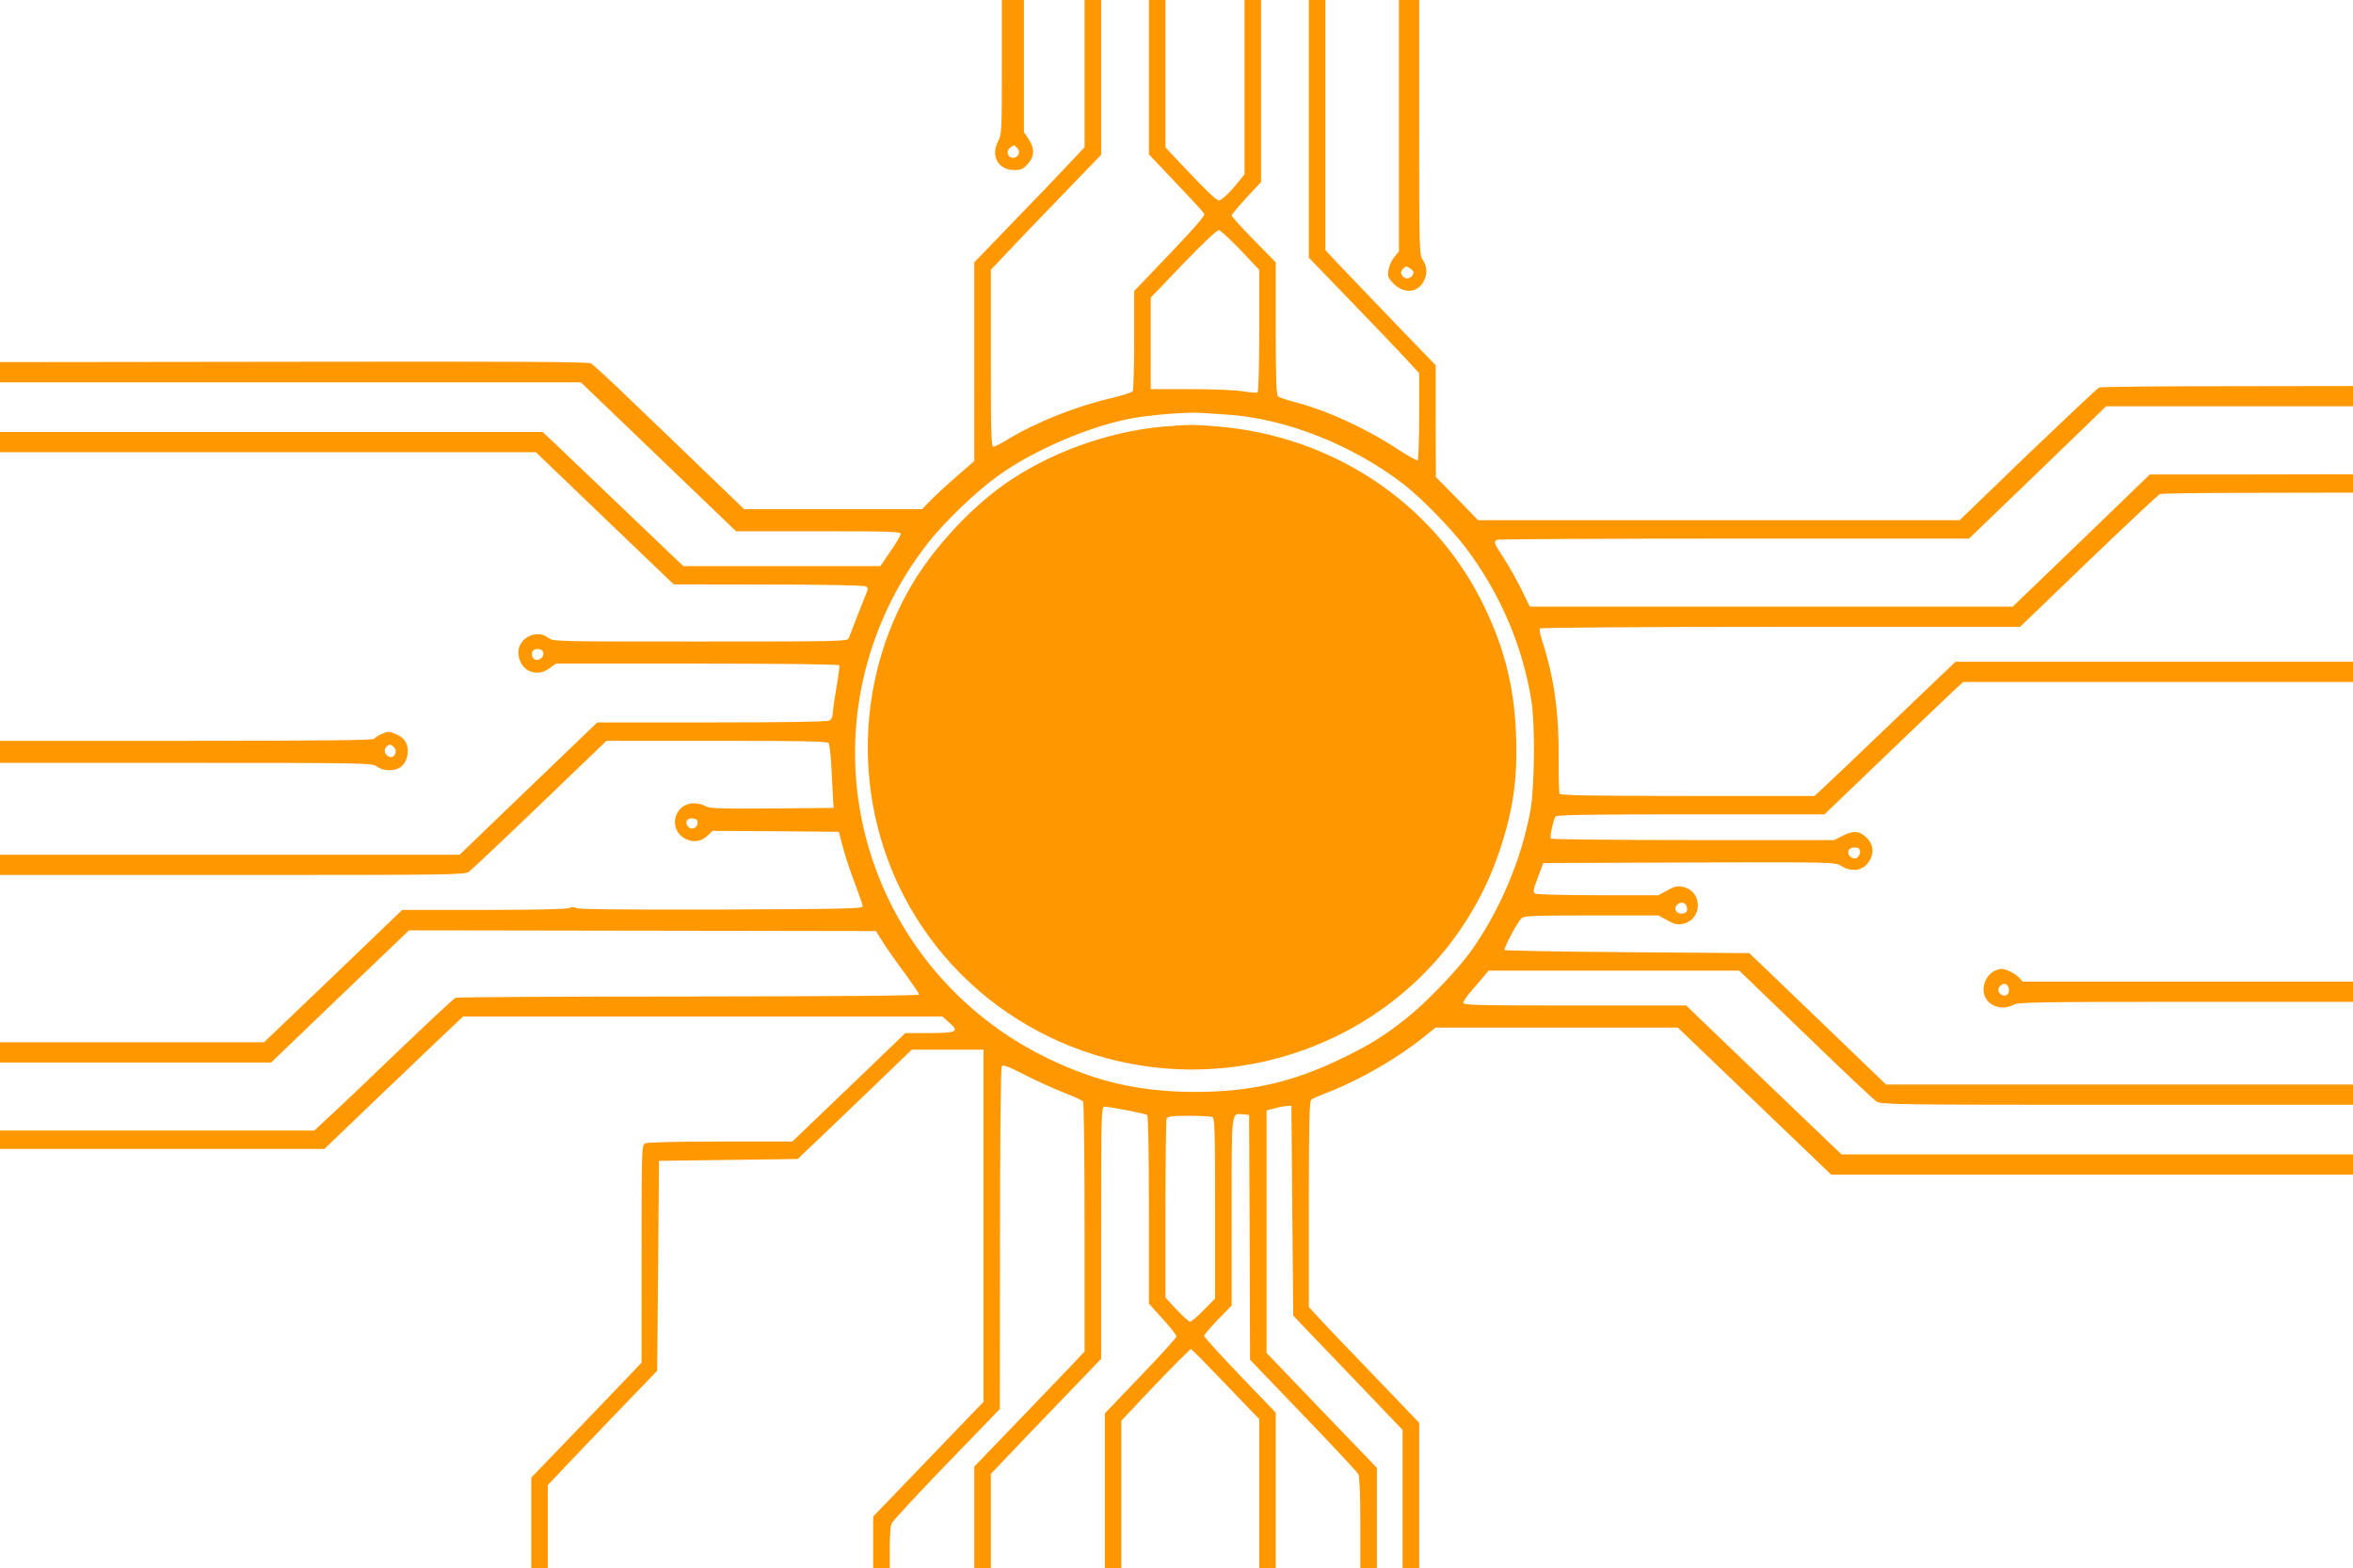
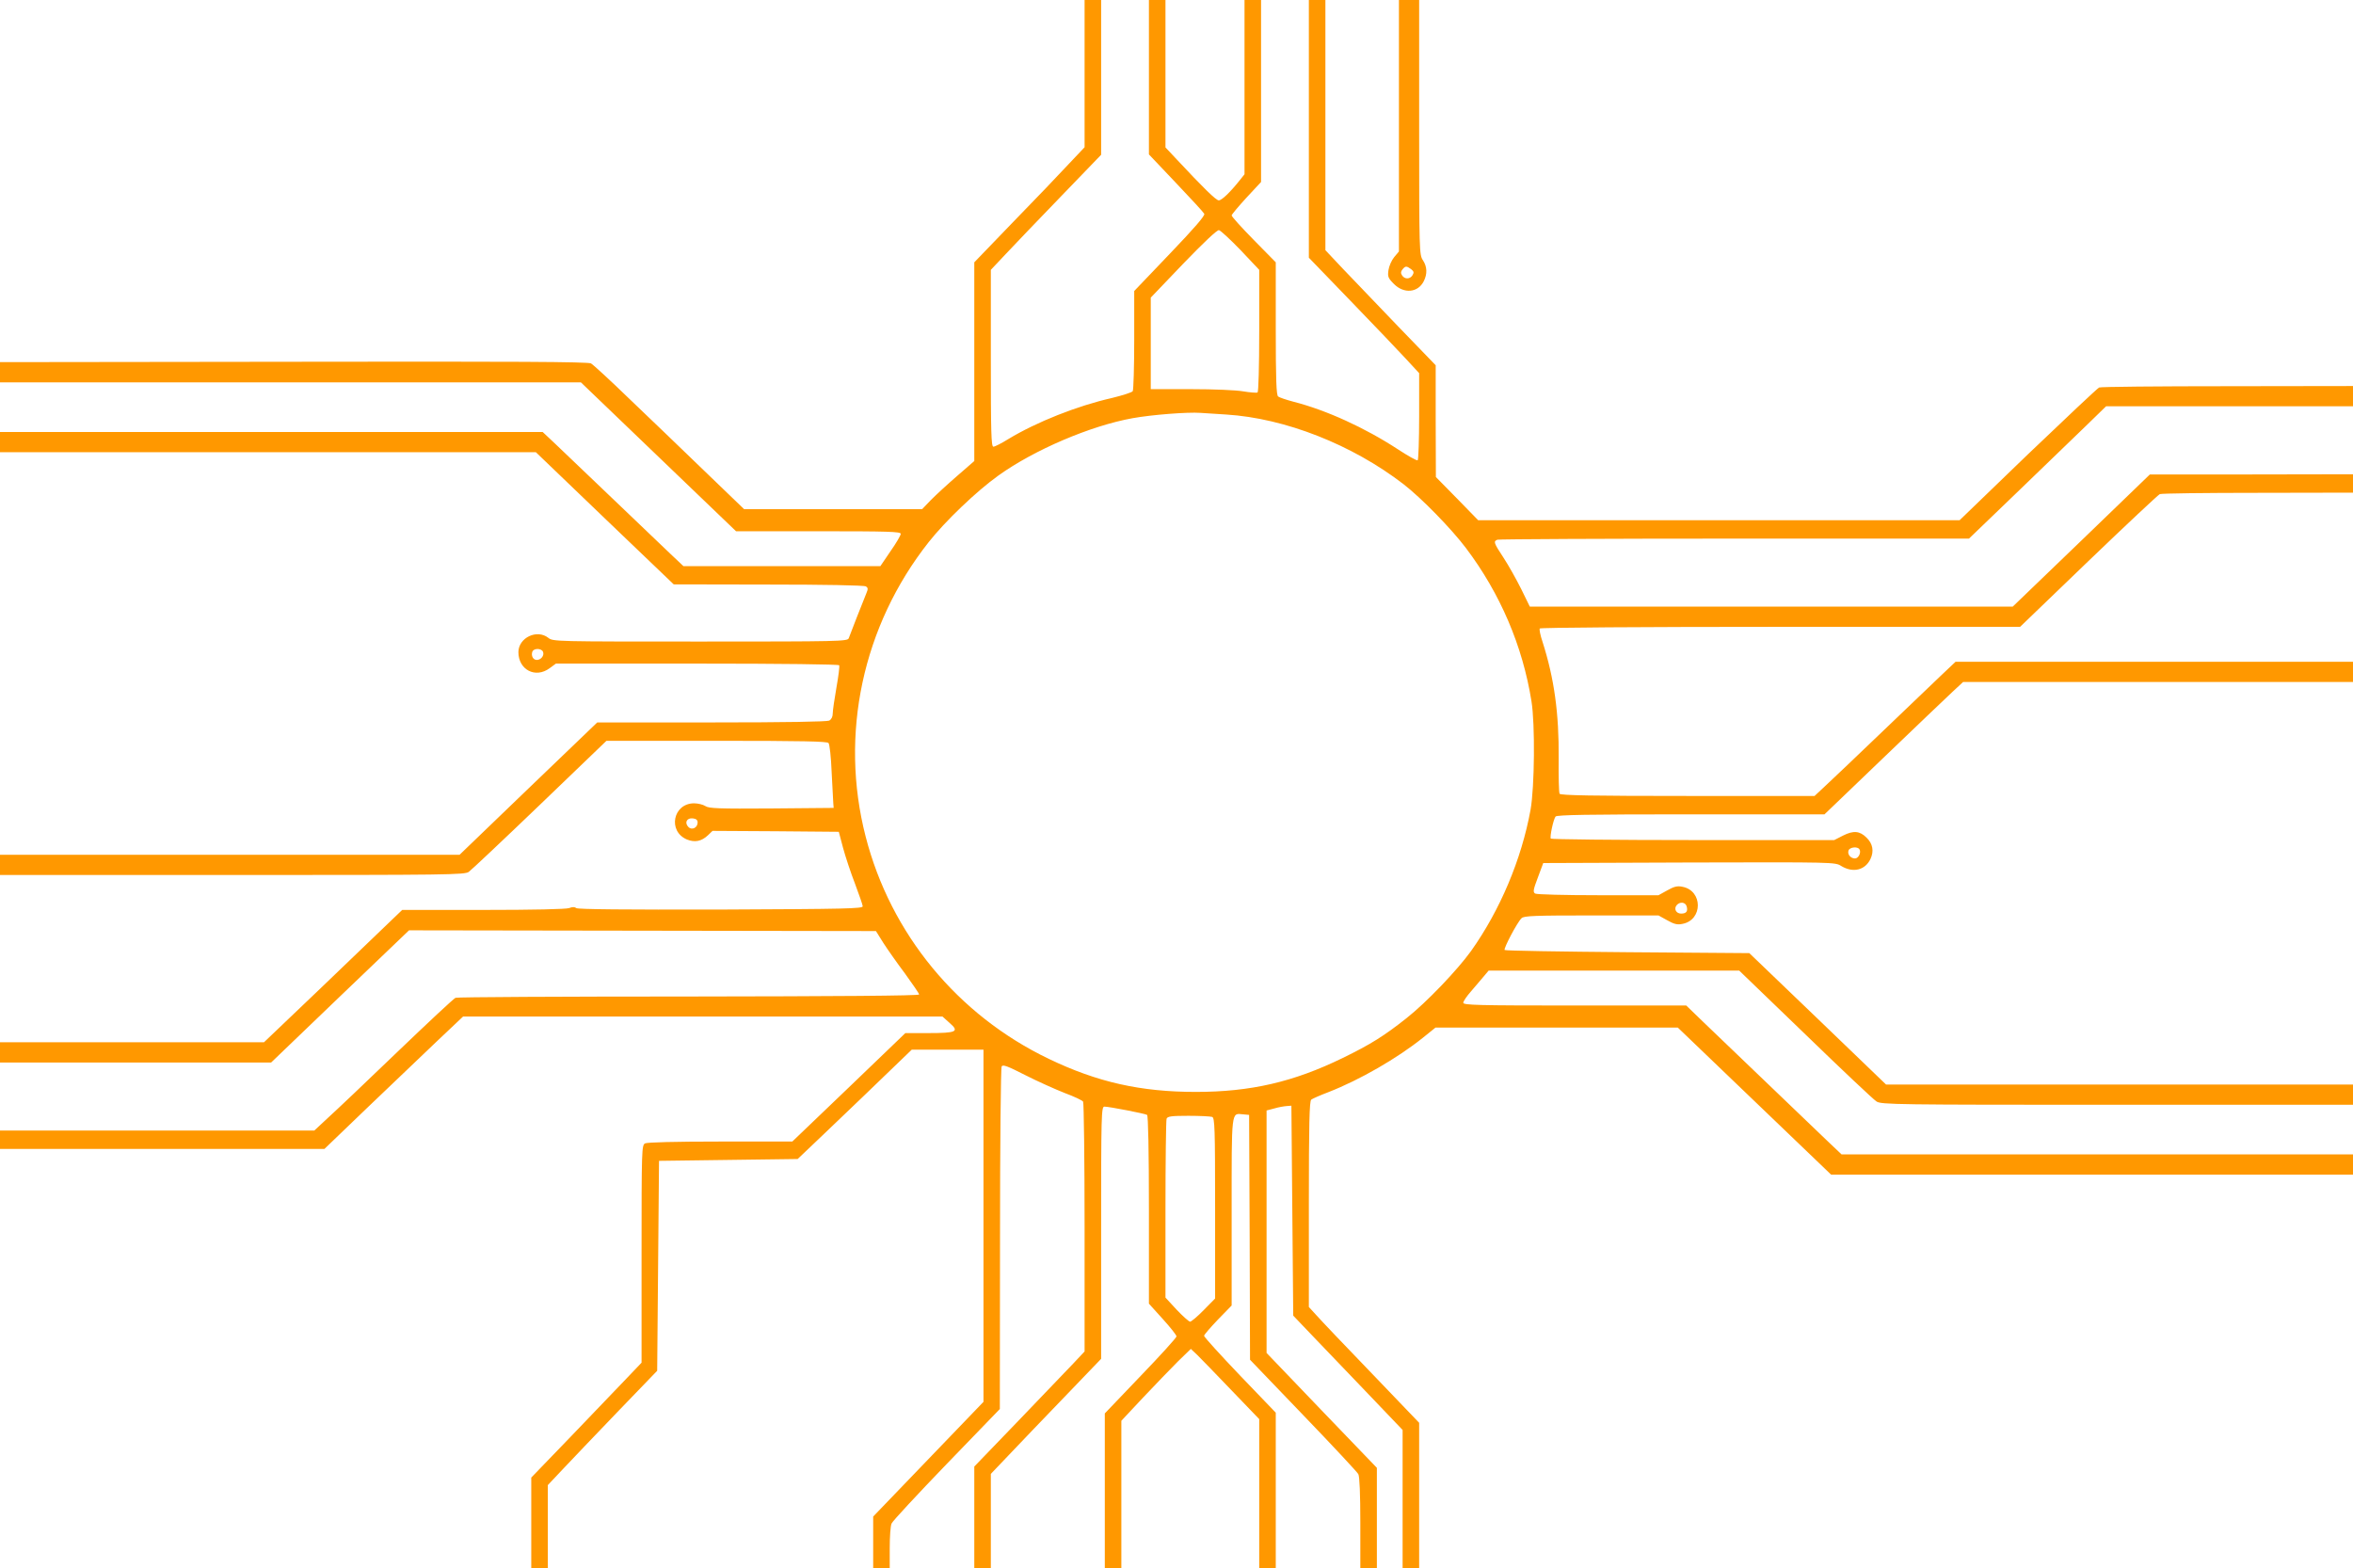
<svg xmlns="http://www.w3.org/2000/svg" version="1.0" width="1280pt" height="853pt" viewBox="0 0 1280 853" preserveAspectRatio="xMidYMid meet">
  <g transform="translate(0,853) scale(0.1,-0.1)" fill="#ff9800" stroke="none">
-     <path d="M5450 8165 c0 -351 -1 -366 -21 -405 -41 -79 2 -155 88 -155 38 0 49 5 74 33 37 41 38 86 4 136 l-25 37 0 359 0 360 -60 0 -60 0 0 -365z m84 -441 c22 -21 3 -56 -27 -52 -28 4 -35 38 -11 55 22 16 19 16 38 -3z" />
    <path d="M5900 8130 l0 -401 -87 -92 c-47 -51 -182 -192 -300 -313 l-213 -221 0 -541 0 -540 -92 -80 c-51 -44 -115 -103 -143 -131 l-49 -51 -484 0 -484 0 -216 208 c-119 115 -302 291 -407 391 -104 101 -199 188 -210 194 -15 9 -417 11 -1618 9 l-1597 -2 0 -55 0 -55 1580 0 1580 0 422 -405 422 -405 448 0 c380 0 448 -2 448 -14 0 -8 -25 -51 -56 -95 l-55 -81 -536 0 -535 0 -72 68 c-39 37 -181 173 -316 302 -135 129 -275 263 -312 298 l-66 62 -1476 0 -1476 0 0 -55 0 -55 1458 0 1457 0 375 -360 375 -359 515 -1 c303 0 521 -4 530 -10 12 -7 13 -14 3 -37 -20 -49 -90 -227 -96 -245 -6 -17 -53 -18 -808 -18 -786 0 -801 0 -826 20 -62 49 -162 1 -163 -77 0 -97 93 -145 170 -88 l34 25 767 0 c469 0 770 -4 774 -9 3 -6 -4 -60 -15 -122 -11 -62 -20 -125 -20 -140 0 -18 -7 -32 -19 -39 -13 -6 -232 -10 -641 -10 l-621 0 -375 -360 -374 -360 -1250 0 -1250 0 0 -55 0 -55 1263 0 c1175 0 1264 1 1287 17 14 10 188 174 387 365 l362 348 599 0 c468 0 602 -3 609 -12 6 -7 14 -78 17 -158 4 -80 8 -156 9 -170 l2 -25 -338 -3 c-289 -2 -341 0 -360 13 -12 8 -40 15 -62 15 -114 -1 -144 -152 -38 -197 43 -17 79 -10 114 23 l25 24 344 -2 343 -3 23 -87 c13 -48 42 -136 65 -195 22 -60 42 -115 42 -123 2 -13 -91 -15 -772 -18 -519 -1 -778 1 -786 8 -9 7 -21 7 -39 0 -17 -6 -192 -10 -468 -10 l-440 0 -72 -69 c-39 -37 -208 -199 -375 -360 l-305 -291 -718 0 -718 0 0 -55 0 -55 738 0 737 0 375 360 375 359 1270 -2 1270 -2 40 -64 c22 -34 75 -110 118 -167 42 -58 77 -109 77 -114 0 -7 -453 -10 -1252 -11 -689 0 -1261 -3 -1270 -7 -10 -4 -153 -138 -319 -297 -166 -160 -335 -320 -376 -357 l-73 -68 -855 0 -855 0 0 -50 0 -50 883 0 882 0 230 221 c127 121 296 283 377 360 l147 139 1304 0 1304 0 39 -35 c54 -47 38 -55 -116 -55 l-125 0 -307 -295 -308 -295 -390 0 c-251 0 -398 -4 -411 -10 -18 -10 -19 -28 -19 -602 l0 -591 -82 -86 c-45 -47 -180 -188 -300 -313 l-218 -226 0 -246 0 -246 45 0 45 0 0 225 0 226 82 87 c45 48 179 188 297 311 l216 224 5 571 5 571 377 5 377 5 38 36 c21 20 161 153 311 297 l272 262 195 0 195 0 0 -958 0 -958 -300 -312 -300 -312 0 -140 0 -140 45 0 45 0 0 109 c0 60 4 120 10 133 5 13 140 158 299 323 l290 300 1 925 c0 512 4 931 9 939 7 11 33 1 129 -48 67 -34 163 -77 214 -97 51 -19 96 -40 100 -47 4 -7 8 -315 8 -685 l0 -674 -62 -66 c-35 -37 -170 -178 -300 -313 l-238 -247 0 -276 0 -276 45 0 45 0 0 256 0 256 102 107 c55 58 190 199 300 313 l198 206 0 686 c0 647 1 686 18 686 25 0 221 -38 232 -45 6 -4 10 -197 10 -517 l0 -510 75 -83 c41 -45 75 -88 75 -95 0 -7 -88 -104 -195 -215 l-195 -204 0 -420 0 -421 45 0 45 0 0 400 0 401 119 127 c66 70 151 158 189 196 l70 68 35 -33 c19 -19 103 -105 186 -192 l151 -157 0 -405 0 -405 45 0 45 0 0 423 0 422 -195 203 c-107 112 -195 209 -195 215 0 6 34 45 75 88 l75 77 0 510 c0 561 -3 536 62 530 l33 -3 3 -666 2 -666 289 -301 c159 -165 294 -310 300 -321 7 -12 11 -110 11 -265 l0 -246 45 0 45 0 0 273 0 272 -300 312 -300 313 0 659 0 660 42 11 c23 7 53 12 67 13 l26 2 5 -571 5 -571 105 -110 c58 -61 192 -201 298 -311 l192 -201 0 -375 0 -376 45 0 45 0 0 395 0 395 -257 268 c-142 147 -277 289 -300 315 l-43 47 0 559 c0 435 3 561 13 569 6 5 49 24 94 41 169 66 373 183 515 297 l67 54 659 0 659 0 417 -400 417 -400 1420 0 1419 0 0 55 0 55 -1391 0 -1391 0 -77 73 c-128 122 -580 556 -677 649 l-91 88 -607 0 c-526 0 -606 2 -606 15 0 8 19 36 43 63 23 27 54 63 69 81 l26 31 682 0 681 0 360 -347 c198 -192 372 -356 387 -365 25 -17 107 -18 1310 -18 l1282 0 0 55 0 55 -1270 0 -1270 0 -372 358 -372 357 -662 5 c-364 3 -665 8 -669 12 -7 7 68 150 92 173 12 13 73 15 380 15 l365 0 47 -26 c37 -21 55 -26 83 -20 112 21 112 181 0 202 -28 6 -46 1 -83 -20 l-47 -26 -328 0 c-181 0 -335 4 -343 9 -13 8 -10 22 15 88 l29 78 794 3 c787 2 794 2 827 -19 64 -39 130 -23 159 38 20 42 13 83 -21 116 -37 37 -71 40 -127 12 l-49 -25 -768 0 c-423 0 -771 4 -774 8 -6 11 14 104 26 120 8 9 168 12 737 12 l726 0 321 308 c176 169 346 331 377 360 l56 52 1060 0 1061 0 0 55 0 55 -1081 0 -1081 0 -72 -68 c-39 -37 -184 -176 -321 -307 -138 -132 -278 -266 -312 -297 l-62 -58 -690 0 c-513 0 -692 3 -697 12 -4 6 -6 93 -5 192 2 245 -24 435 -88 635 -12 35 -18 67 -15 72 3 5 555 9 1309 9 l1304 0 372 358 c204 196 379 360 388 364 9 4 249 7 534 7 l517 1 0 50 0 50 -552 -1 -553 0 -373 -360 -373 -359 -1313 0 -1314 0 -47 96 c-26 52 -69 129 -96 170 -54 82 -56 89 -33 98 9 3 589 6 1290 6 l1275 0 262 252 c144 139 312 301 373 360 l111 108 671 0 672 0 0 55 0 55 -682 -1 c-376 0 -690 -3 -699 -7 -9 -4 -183 -168 -388 -364 l-371 -358 -1310 0 -1309 0 -115 118 -115 117 -1 304 0 304 -204 211 c-111 116 -246 257 -300 313 l-96 102 0 681 0 680 -45 0 -45 0 0 -701 0 -701 228 -236 c126 -130 261 -272 300 -314 l72 -78 0 -234 c0 -129 -4 -237 -8 -240 -5 -3 -53 24 -108 60 -179 117 -389 213 -569 259 -38 10 -76 23 -82 28 -10 7 -13 93 -13 369 l0 361 -120 122 c-66 67 -120 127 -120 133 0 5 36 48 80 96 l80 86 0 495 0 495 -45 0 -45 0 0 -474 0 -474 -27 -34 c-52 -65 -97 -108 -113 -108 -15 0 -85 69 -228 222 l-62 66 0 401 0 401 -45 0 -45 0 0 -420 0 -420 147 -155 c81 -85 150 -160 154 -168 6 -9 -54 -78 -187 -217 l-194 -203 0 -266 c0 -146 -4 -272 -8 -279 -5 -7 -56 -23 -113 -37 -190 -43 -411 -131 -563 -223 -37 -23 -74 -42 -82 -42 -12 0 -14 76 -14 481 l0 481 82 87 c44 47 179 188 300 313 l218 226 0 421 0 421 -45 0 -45 0 0 -400z m849 -961 l101 -107 0 -330 c0 -198 -4 -333 -9 -337 -6 -3 -41 0 -78 6 -39 7 -161 12 -285 12 l-218 0 0 249 0 249 177 185 c111 115 184 184 194 182 9 -2 62 -51 118 -109z m-79 -894 c321 -20 686 -164 965 -379 97 -75 261 -243 340 -348 185 -245 308 -531 356 -833 20 -123 17 -466 -5 -590 -49 -270 -166 -547 -324 -769 -75 -104 -242 -279 -351 -365 -121 -96 -196 -143 -346 -216 -268 -131 -502 -185 -800 -185 -300 0 -536 53 -800 180 -496 238 -860 680 -996 1209 -143 555 -17 1146 343 1602 89 113 260 277 379 362 195 140 502 271 730 312 105 19 299 34 369 29 25 -2 88 -6 140 -9z m-3716 -1291 c8 -20 -11 -44 -34 -44 -20 0 -32 23 -24 45 8 20 50 19 58 -1z m841 -928 c0 -29 -31 -44 -50 -25 -23 23 -9 51 24 47 18 -2 26 -9 26 -22z m6320 -146 c11 -17 -5 -50 -24 -50 -24 0 -43 23 -35 44 7 18 49 22 59 6z m-940 -310 c8 -27 -1 -40 -30 -40 -27 0 -41 26 -24 46 17 20 47 17 54 -6z m-2581 -1146 c14 -5 16 -59 16 -497 l0 -491 -62 -63 c-34 -35 -68 -63 -74 -63 -6 0 -39 29 -73 65 l-61 66 0 479 c0 263 3 485 6 494 5 13 25 16 119 16 62 0 120 -3 129 -6z" />
-     <path d="M6326 6209 c-303 -27 -625 -145 -866 -316 -200 -143 -405 -371 -520 -579 -318 -573 -288 -1282 75 -1824 404 -603 1145 -895 1861 -735 607 137 1090 570 1283 1151 73 219 97 390 88 629 -10 270 -69 493 -193 736 -275 535 -813 888 -1431 939 -133 11 -158 11 -297 -1z" />
    <path d="M7610 7846 l0 -684 -26 -31 c-14 -17 -28 -49 -31 -71 -5 -35 -2 -43 30 -75 54 -54 130 -48 162 15 20 40 19 79 -5 115 -19 29 -20 48 -20 723 l0 692 -55 0 -55 0 0 -684z m66 -780 c15 -12 17 -18 8 -33 -14 -23 -43 -23 -57 -1 -8 12 -7 21 2 32 16 20 22 20 47 2z" />
-     <path d="M2074 4536 c-18 -8 -35 -19 -38 -25 -5 -8 -295 -11 -1022 -11 l-1014 0 0 -60 0 -60 1013 0 c989 0 1013 -1 1037 -20 16 -12 41 -20 67 -20 57 0 92 31 100 87 7 52 -14 89 -62 109 -41 17 -42 17 -81 0z m70 -72 c19 -19 4 -57 -21 -52 -26 5 -39 34 -24 52 17 20 26 20 45 0z" />
-     <path d="M10854 3250 c-36 -14 -64 -59 -64 -102 0 -80 88 -124 166 -83 25 13 151 15 937 15 l907 0 0 55 0 55 -898 0 -899 0 -19 21 c-20 23 -74 49 -96 48 -7 0 -23 -4 -34 -9z m74 -101 c4 -30 -22 -46 -44 -28 -17 14 -18 31 -2 47 19 19 43 9 46 -19z" />
  </g>
</svg>